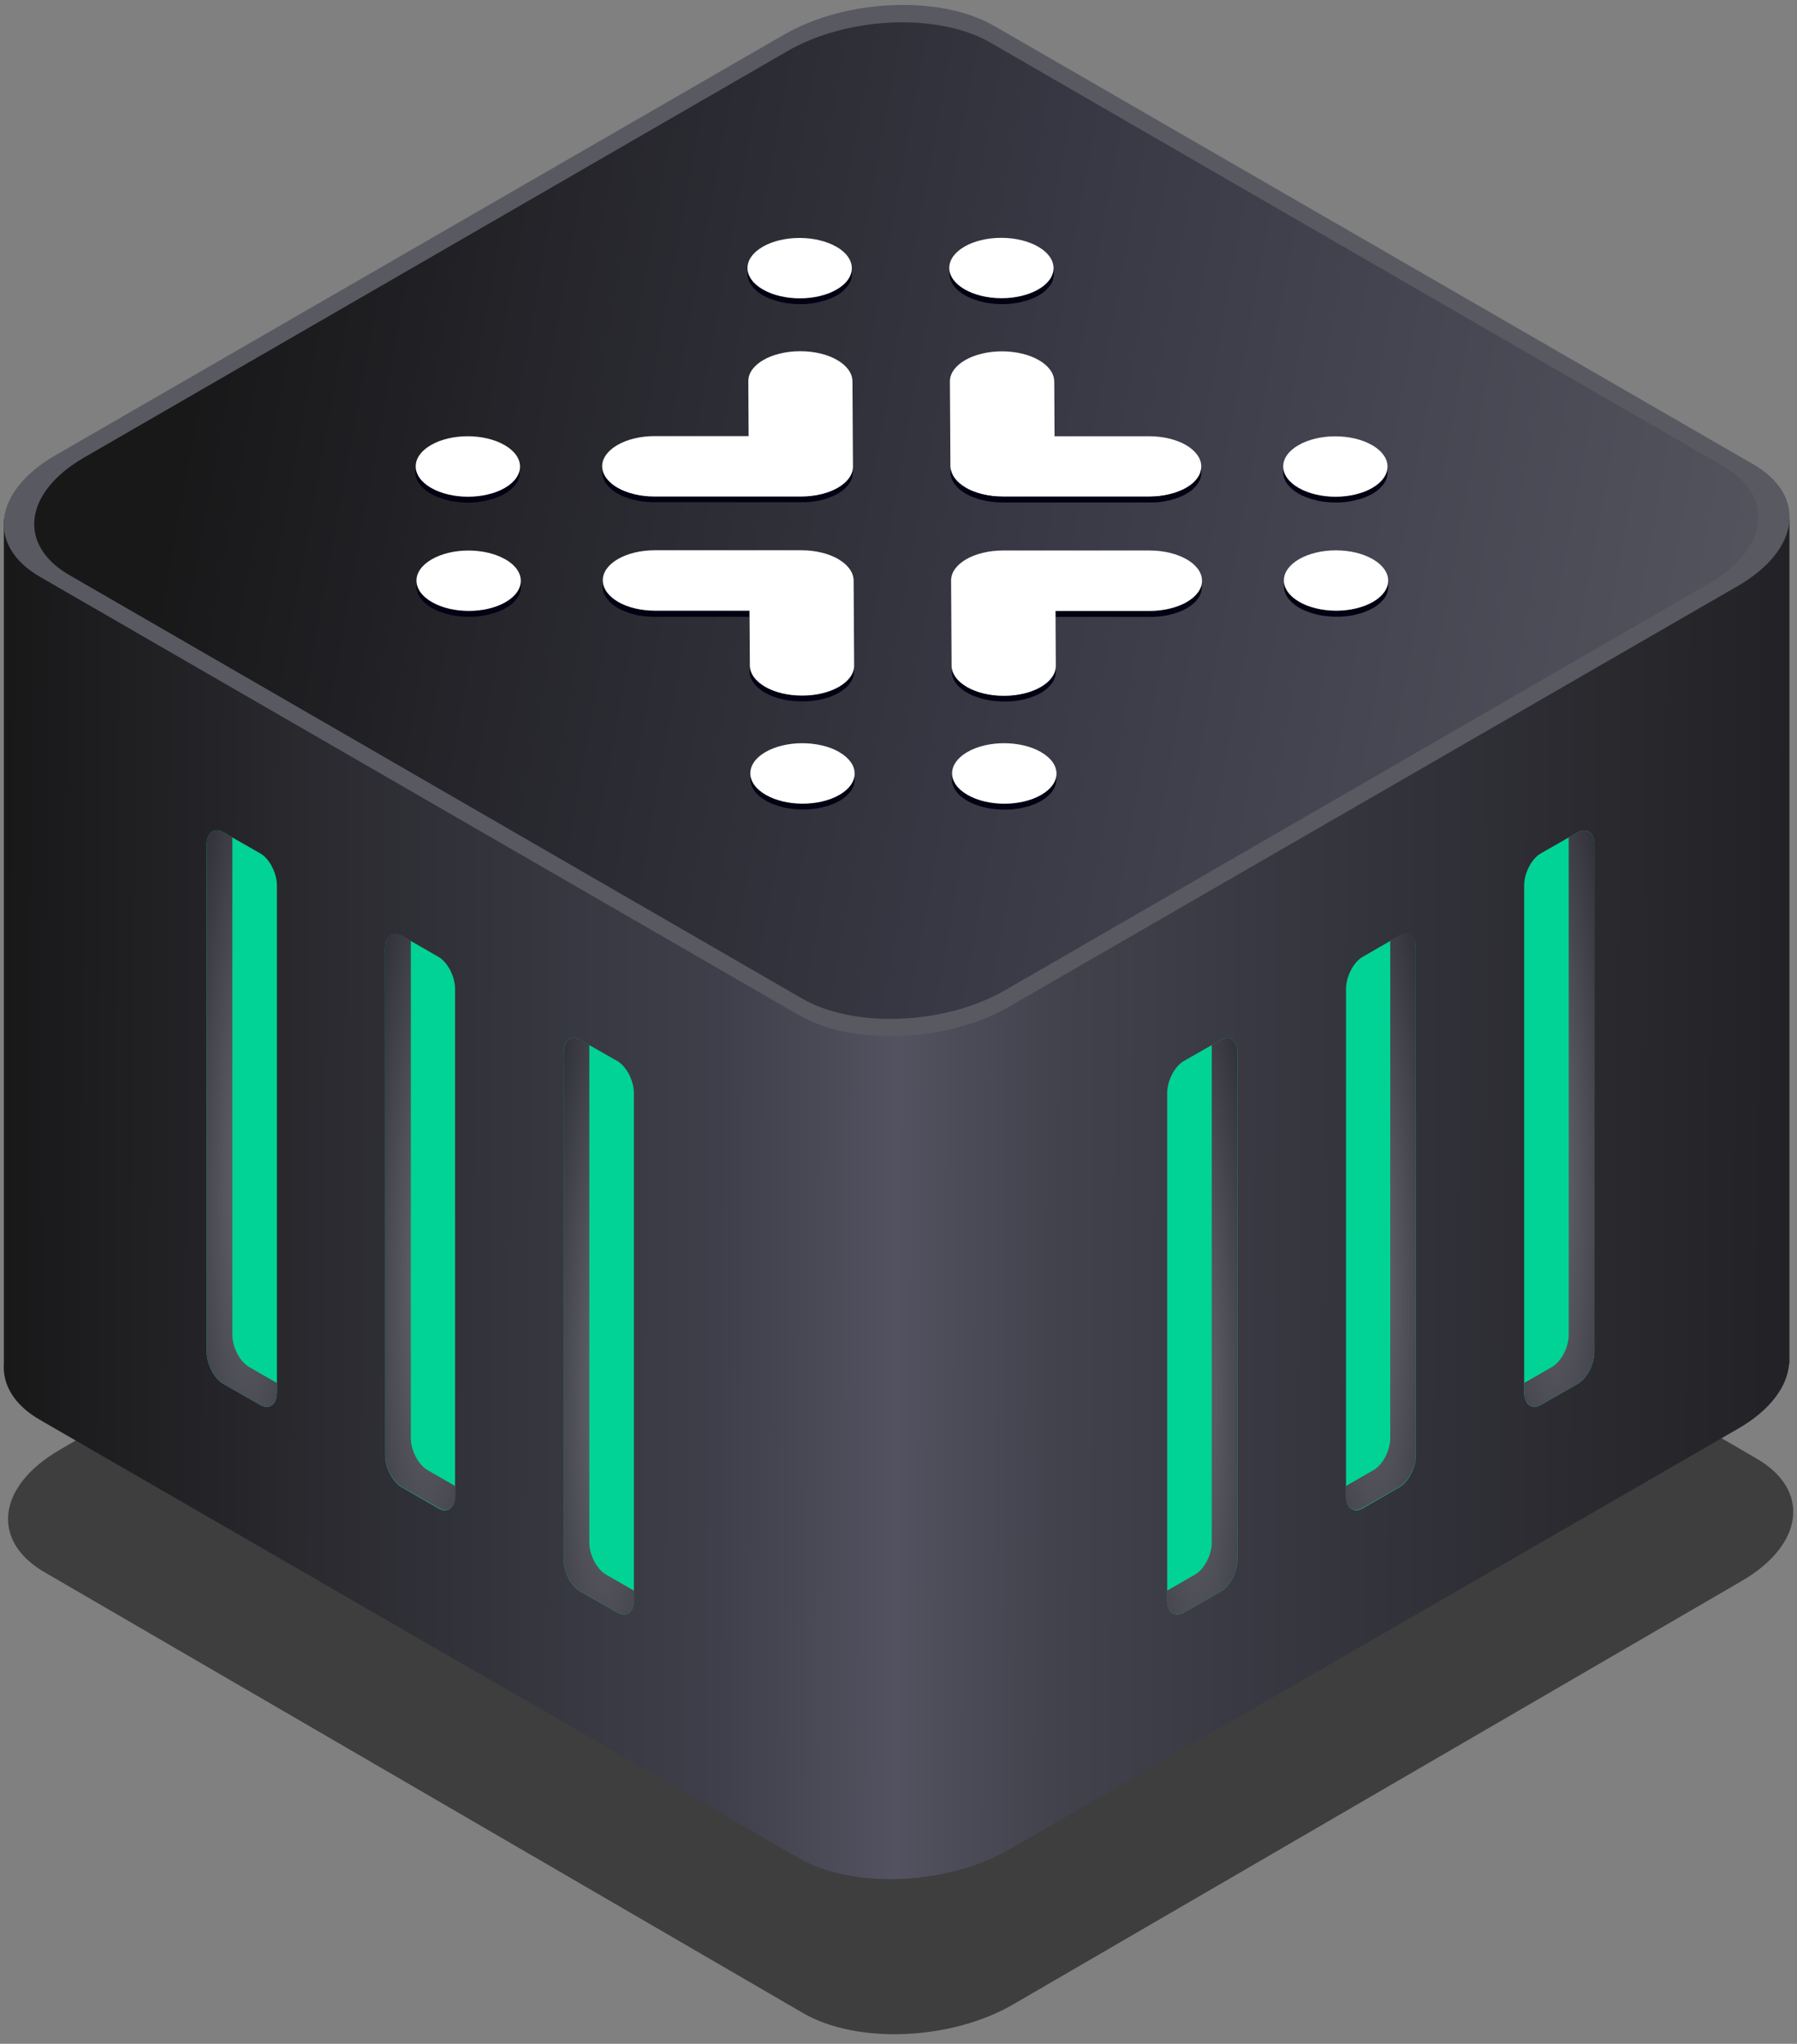
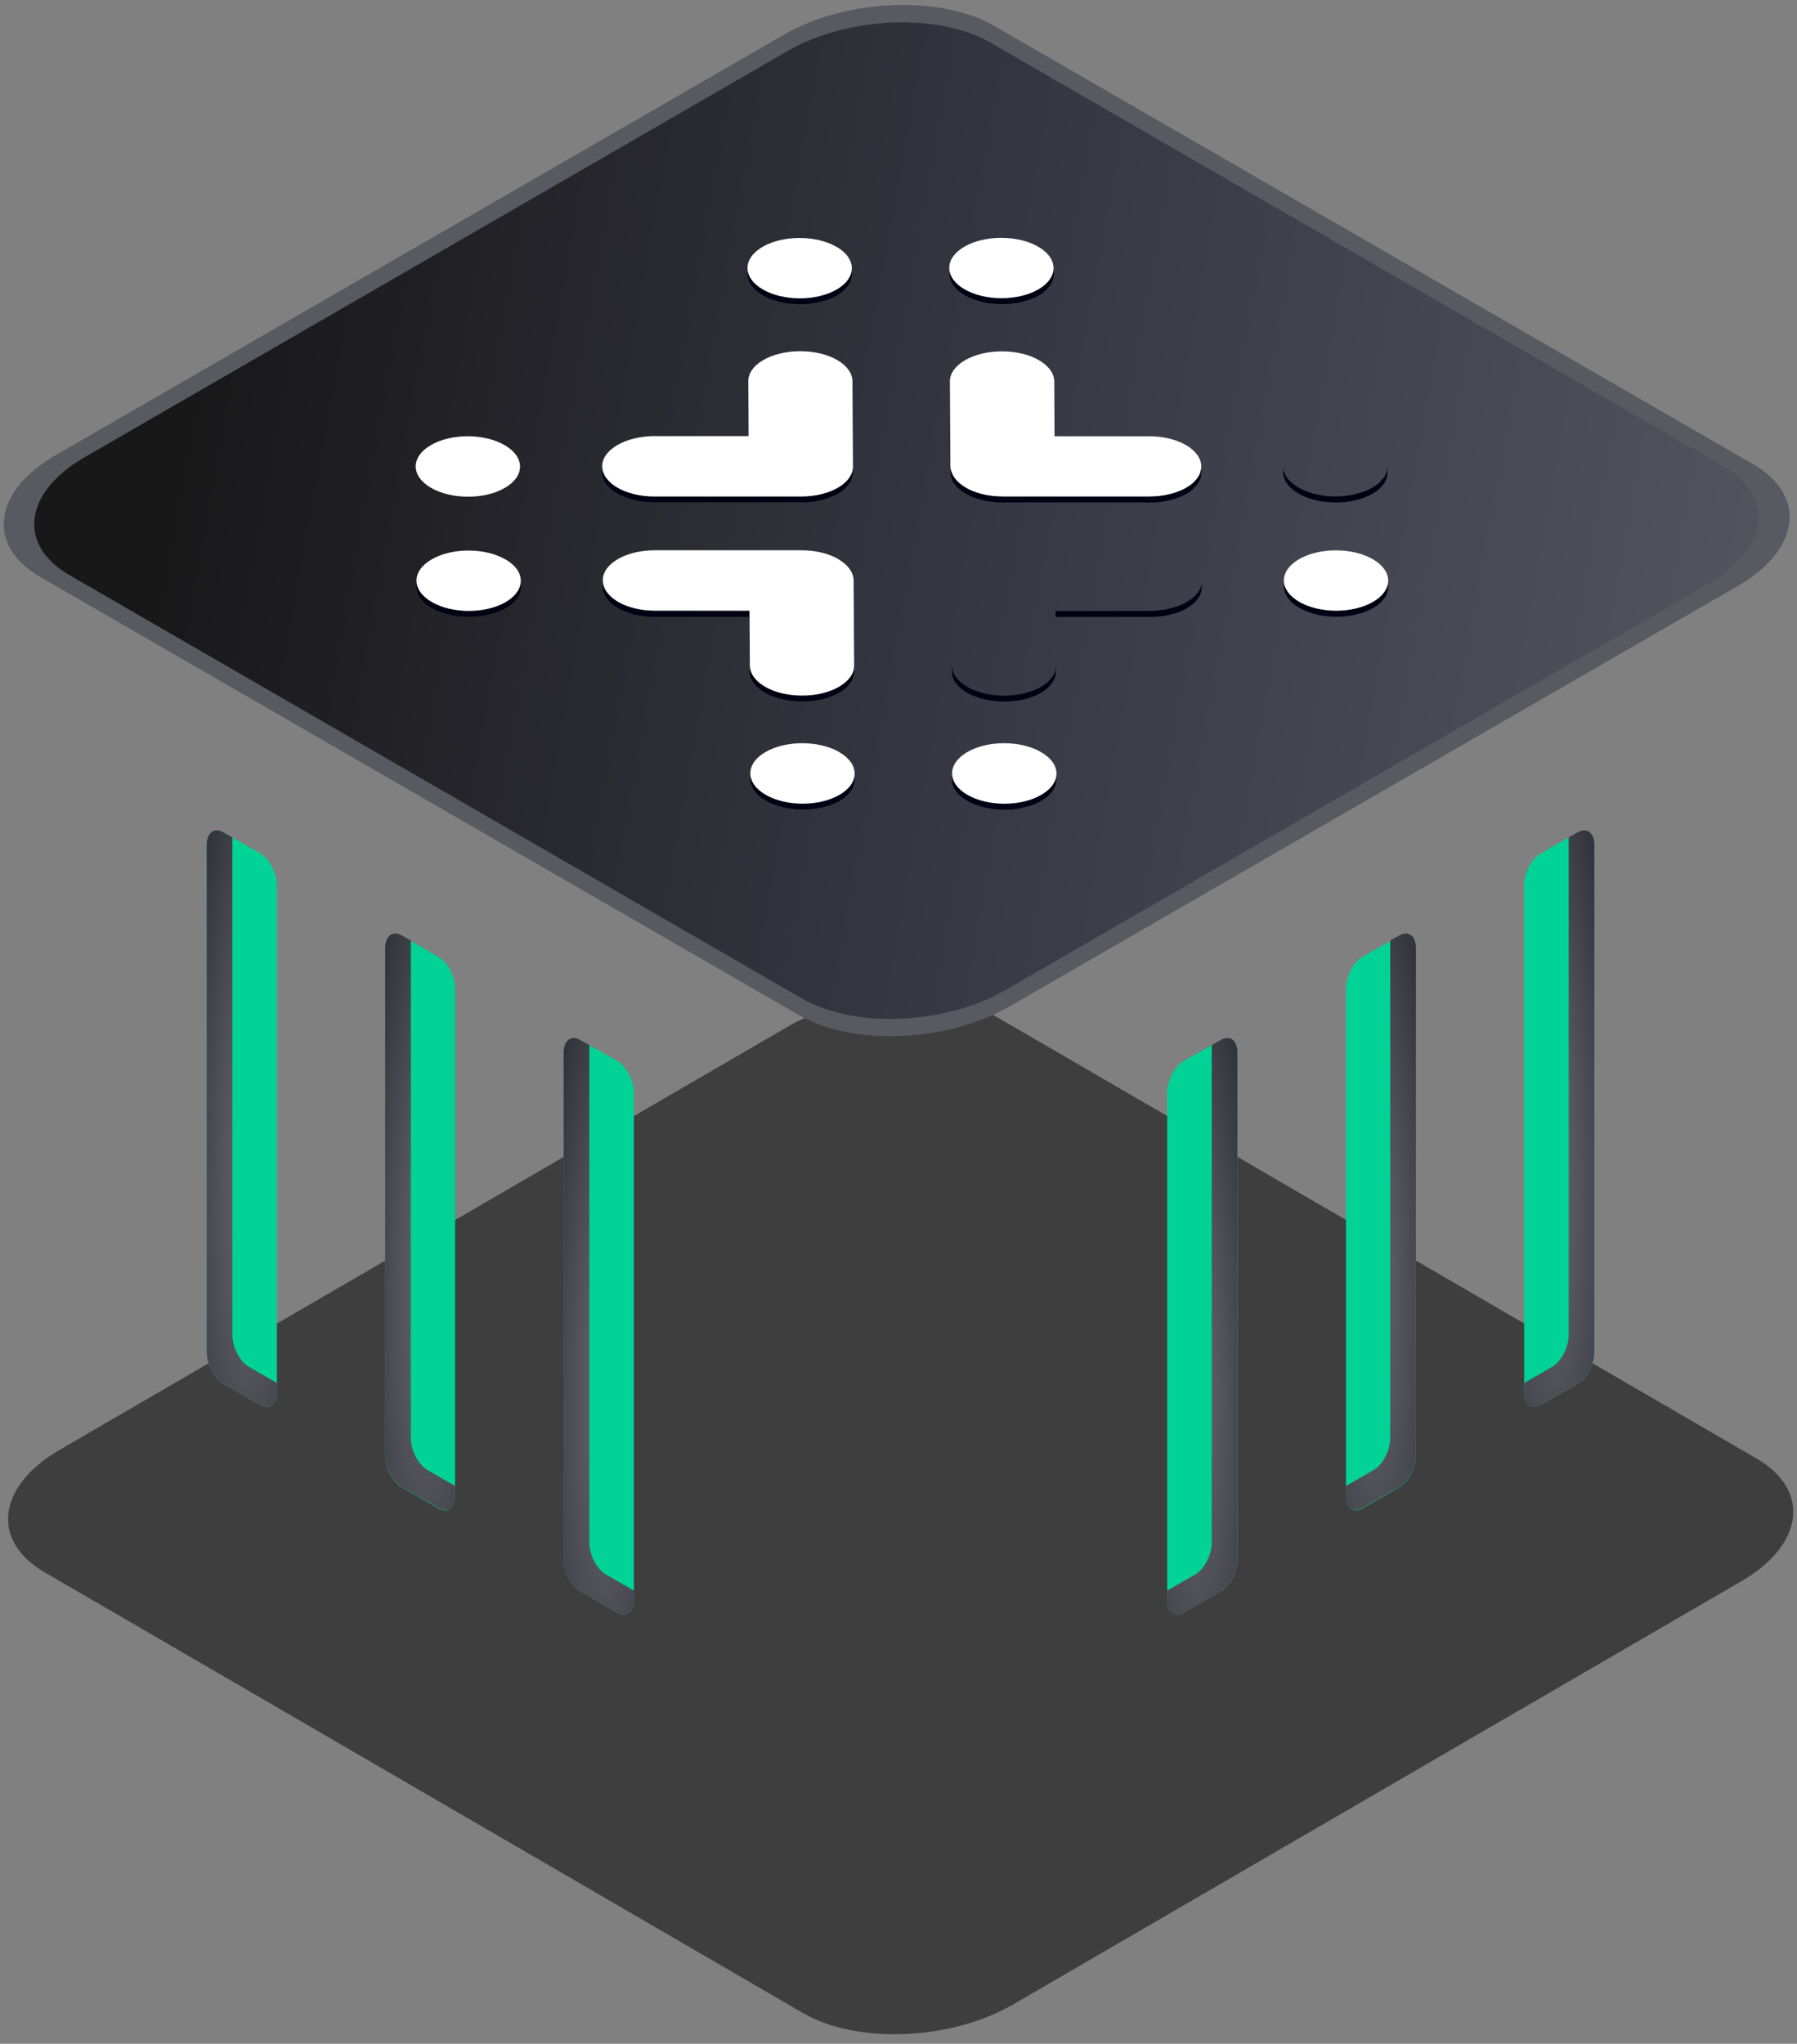
<svg xmlns="http://www.w3.org/2000/svg" width="124" height="141" viewBox="0 0 124 141" fill="none">
  <rect x="0" y="0" width="124" height="141" fill="#808080" stroke="none" />
  <path opacity="0.6" d="M55.411 138.877L3.068 108.462C-0.654 106.3 -0.189 102.522 4.112 100.026L54.367 70.823C58.662 68.328 65.163 68.053 68.885 70.22L121.228 100.635C124.95 102.797 124.484 106.575 120.184 109.071L69.929 138.273C65.634 140.769 59.133 141.044 55.411 138.877Z" fill="#131313" />
-   <path d="M123.479 35.829H97.513L68.612 19.147C64.889 17.003 58.386 17.262 54.086 19.748L26.222 35.829H0.267V94.071C0.161 95.52 0.974 96.934 2.765 97.959L55.122 128.189C58.845 130.333 65.349 130.074 69.649 127.588L119.921 98.571C122.16 97.287 123.338 95.65 123.456 94.083H123.479V35.841V35.829Z" fill="url(#paint0_linear_1205_18511)" />
  <path d="M55.127 70.032L2.77 39.801C-0.953 37.657 -0.482 33.899 3.818 31.413L54.09 2.396C58.391 -0.09 64.894 -0.361 68.617 1.795L120.974 32.026C124.697 34.17 124.226 37.928 119.937 40.414L69.665 69.431C65.365 71.917 58.862 72.188 55.139 70.032H55.127Z" fill="#595962" />
  <path d="M55.346 68.887L4.786 39.674C1.192 37.602 1.647 33.97 5.798 31.568L54.334 3.528C58.485 1.126 64.764 0.864 68.359 2.948L118.907 32.16C122.501 34.232 122.047 37.864 117.906 40.266L69.371 68.306C65.219 70.708 58.94 70.97 55.346 68.887Z" fill="url(#paint1_linear_1205_18511)" />
  <path d="M51.656 30.085V30.499L51.636 26.725V26.311L51.656 30.085Z" fill="#020113" />
  <path d="M65.584 32.183V32.592L65.553 26.731V26.321L65.584 32.183Z" fill="#020113" />
  <path d="M81.832 30.702C82.484 31.081 82.888 31.601 82.893 32.177C82.909 33.329 81.307 34.259 79.311 34.259H69.19C68.2 34.259 67.3 34.032 66.643 33.653C65.987 33.274 65.587 32.753 65.582 32.177L65.547 26.316C65.542 25.174 67.144 24.239 69.139 24.239C70.13 24.239 71.029 24.467 71.686 24.846C72.343 25.225 72.742 25.745 72.747 26.321L72.767 30.096H79.286C80.276 30.096 81.175 30.323 81.832 30.702Z" fill="white" />
  <path d="M82.895 32.182C82.895 32.227 82.89 32.273 82.885 32.318C82.885 32.349 82.88 32.384 82.875 32.414C82.87 32.45 82.859 32.485 82.849 32.525C82.839 32.556 82.834 32.586 82.824 32.621C82.814 32.657 82.799 32.687 82.784 32.717C82.768 32.753 82.753 32.788 82.738 32.819C82.723 32.844 82.708 32.869 82.688 32.894C82.662 32.94 82.632 32.98 82.602 33.021C82.587 33.046 82.566 33.066 82.546 33.086C82.501 33.142 82.45 33.192 82.4 33.248C82.379 33.268 82.354 33.293 82.334 33.314C82.299 33.349 82.258 33.379 82.218 33.41C82.187 33.435 82.157 33.46 82.127 33.48C82.081 33.511 82.036 33.541 81.99 33.571C81.96 33.592 81.93 33.612 81.894 33.632C81.788 33.698 81.672 33.753 81.551 33.809C81.52 33.824 81.495 33.834 81.465 33.844C81.354 33.89 81.237 33.935 81.121 33.976C81.101 33.981 81.086 33.991 81.066 33.996C80.853 34.062 80.636 34.117 80.399 34.163C80.399 34.163 80.399 34.163 80.394 34.163C80.257 34.188 80.121 34.203 79.979 34.223C79.929 34.228 79.878 34.233 79.828 34.238C79.752 34.243 79.676 34.248 79.6 34.254C79.504 34.254 79.413 34.264 79.317 34.264H69.196C68.964 34.264 68.737 34.248 68.514 34.223C68.489 34.223 68.459 34.218 68.433 34.213C68.231 34.188 68.039 34.152 67.847 34.107C67.812 34.097 67.777 34.092 67.741 34.082C67.559 34.036 67.377 33.981 67.216 33.915C67.206 33.915 67.191 33.91 67.18 33.905C66.993 33.829 66.811 33.748 66.655 33.652C66.003 33.273 65.599 32.753 65.594 32.177V32.591C65.594 33.172 66.003 33.693 66.655 34.066C66.817 34.157 66.988 34.243 67.175 34.314C67.175 34.314 67.18 34.314 67.185 34.314C67.195 34.314 67.211 34.324 67.221 34.324C67.347 34.37 67.473 34.415 67.61 34.456C67.655 34.471 67.706 34.476 67.751 34.491C67.787 34.501 67.822 34.511 67.857 34.516C67.898 34.526 67.938 34.536 67.984 34.547C68.1 34.572 68.216 34.592 68.332 34.607C68.368 34.607 68.403 34.617 68.439 34.617C68.464 34.617 68.494 34.622 68.519 34.627C68.57 34.633 68.62 34.643 68.676 34.643C68.792 34.653 68.908 34.658 69.025 34.663C69.08 34.663 69.141 34.663 69.201 34.663H79.322C79.393 34.663 79.464 34.663 79.535 34.663C79.56 34.663 79.58 34.663 79.605 34.663C79.681 34.663 79.757 34.653 79.833 34.648C79.868 34.648 79.903 34.648 79.939 34.643C79.954 34.643 79.969 34.643 79.984 34.638C80.126 34.622 80.267 34.602 80.399 34.577C80.631 34.536 80.853 34.481 81.066 34.41H81.076C81.091 34.41 81.101 34.4 81.116 34.395C81.237 34.355 81.354 34.309 81.465 34.264C81.495 34.254 81.52 34.238 81.551 34.228C81.672 34.173 81.788 34.112 81.894 34.051C81.899 34.051 81.904 34.046 81.909 34.041C81.935 34.026 81.96 34.006 81.985 33.991C82.031 33.96 82.076 33.93 82.122 33.9C82.152 33.874 82.182 33.849 82.213 33.829C82.253 33.799 82.293 33.768 82.329 33.733C82.339 33.723 82.349 33.718 82.359 33.708C82.374 33.698 82.384 33.682 82.394 33.667C82.45 33.617 82.496 33.561 82.541 33.506C82.551 33.49 82.566 33.48 82.576 33.465C82.582 33.455 82.587 33.445 82.597 33.435C82.627 33.395 82.657 33.349 82.683 33.309C82.693 33.288 82.708 33.268 82.723 33.253C82.723 33.248 82.728 33.238 82.733 33.233C82.753 33.197 82.763 33.167 82.784 33.132C82.794 33.106 82.809 33.081 82.819 33.056C82.819 33.051 82.819 33.041 82.824 33.036C82.834 33.005 82.844 32.975 82.849 32.94C82.859 32.909 82.87 32.884 82.875 32.854C82.875 32.844 82.875 32.839 82.875 32.829C82.88 32.798 82.885 32.763 82.885 32.733C82.885 32.702 82.895 32.677 82.895 32.647C82.895 32.632 82.895 32.611 82.895 32.596V32.182Z" fill="#020113" />
  <path d="M58.847 32.314C58.847 32.344 58.843 32.379 58.837 32.41C58.832 32.445 58.822 32.48 58.812 32.516C58.802 32.546 58.797 32.581 58.787 32.612C58.777 32.647 58.762 32.678 58.746 32.708C58.731 32.743 58.716 32.779 58.696 32.809C58.681 32.834 58.666 32.859 58.651 32.885C58.625 32.93 58.595 32.971 58.565 33.011C58.549 33.036 58.529 33.056 58.509 33.077C58.464 33.132 58.413 33.183 58.362 33.238C58.342 33.259 58.322 33.284 58.297 33.304C58.261 33.339 58.221 33.37 58.181 33.4C58.15 33.425 58.12 33.451 58.09 33.471C58.044 33.501 57.999 33.531 57.953 33.562C57.923 33.582 57.893 33.602 57.857 33.622C57.751 33.688 57.635 33.744 57.514 33.799C57.483 33.814 57.458 33.825 57.428 33.835C57.316 33.88 57.205 33.926 57.084 33.966C57.064 33.971 57.049 33.981 57.029 33.986C56.821 34.052 56.599 34.108 56.367 34.153C56.367 34.153 56.361 34.153 56.356 34.153C56.22 34.178 56.084 34.193 55.942 34.209C55.892 34.214 55.841 34.219 55.791 34.224C55.715 34.229 55.644 34.234 55.568 34.239C55.472 34.239 55.376 34.249 55.28 34.249H45.159C44.927 34.249 44.7 34.234 44.477 34.209C44.452 34.209 44.422 34.203 44.396 34.198C44.194 34.173 44.002 34.138 43.81 34.092C43.775 34.082 43.739 34.077 43.704 34.067C43.522 34.022 43.34 33.966 43.179 33.9C43.169 33.9 43.153 33.895 43.143 33.89C42.956 33.814 42.779 33.734 42.618 33.638C42.289 33.451 42.027 33.223 41.845 32.976C41.663 32.728 41.562 32.45 41.557 32.162V32.576C41.557 33.153 41.966 33.678 42.618 34.052C42.774 34.143 42.951 34.229 43.138 34.3C43.138 34.3 43.143 34.3 43.148 34.3C43.158 34.3 43.174 34.31 43.184 34.31C43.31 34.355 43.436 34.401 43.568 34.441C43.613 34.456 43.664 34.461 43.709 34.476C43.745 34.486 43.78 34.496 43.815 34.502C43.856 34.512 43.896 34.522 43.942 34.532C44.058 34.557 44.174 34.577 44.29 34.593C44.326 34.593 44.361 34.603 44.396 34.603C44.422 34.603 44.452 34.608 44.477 34.613C44.528 34.618 44.578 34.628 44.629 34.628C44.745 34.638 44.861 34.643 44.977 34.648C45.033 34.648 45.094 34.648 45.154 34.648H55.275C55.346 34.648 55.422 34.648 55.492 34.648C55.518 34.648 55.538 34.648 55.563 34.648C55.639 34.648 55.715 34.638 55.785 34.633C55.821 34.633 55.856 34.633 55.892 34.628C55.907 34.628 55.922 34.628 55.937 34.623C56.079 34.608 56.215 34.587 56.351 34.567C56.584 34.527 56.806 34.471 57.013 34.401H57.023C57.039 34.401 57.049 34.39 57.064 34.385C57.185 34.345 57.296 34.3 57.407 34.254C57.438 34.244 57.463 34.229 57.493 34.219C57.615 34.163 57.726 34.102 57.837 34.042C57.842 34.042 57.847 34.037 57.857 34.032C57.883 34.017 57.908 33.996 57.933 33.981C57.978 33.951 58.024 33.92 58.069 33.89C58.1 33.865 58.13 33.845 58.16 33.819C58.201 33.789 58.241 33.754 58.277 33.723C58.287 33.713 58.297 33.708 58.307 33.698C58.322 33.688 58.332 33.673 58.342 33.658C58.398 33.607 58.443 33.552 58.489 33.496C58.499 33.481 58.514 33.471 58.524 33.456C58.529 33.446 58.534 33.435 58.544 33.425C58.575 33.385 58.605 33.339 58.63 33.299C58.64 33.279 58.656 33.264 58.671 33.243C58.671 33.238 58.676 33.228 58.681 33.223C58.701 33.188 58.711 33.153 58.731 33.122C58.741 33.097 58.757 33.072 58.767 33.046C58.767 33.041 58.767 33.031 58.772 33.026C58.782 32.996 58.792 32.965 58.797 32.93C58.807 32.9 58.817 32.875 58.822 32.844C58.822 32.839 58.822 32.829 58.822 32.819C58.827 32.789 58.832 32.753 58.832 32.723C58.832 32.693 58.843 32.667 58.843 32.637C58.843 32.622 58.843 32.602 58.843 32.587V32.172C58.843 32.218 58.843 32.263 58.832 32.309L58.847 32.314Z" fill="#020113" />
  <path d="M57.766 24.836C58.418 25.215 58.822 25.735 58.822 26.311L58.858 32.173C58.873 33.325 57.271 34.254 55.275 34.254H45.154C44.164 34.254 43.265 34.022 42.613 33.648C41.961 33.269 41.557 32.749 41.552 32.173C41.547 31.031 43.148 30.096 45.144 30.086H51.657L51.637 26.311C51.617 25.159 53.219 24.23 55.22 24.23C56.215 24.23 57.115 24.457 57.766 24.836Z" fill="white" />
  <path d="M82.935 40.191C82.935 40.222 82.93 40.257 82.924 40.287C82.919 40.323 82.904 40.358 82.894 40.399C82.884 40.429 82.879 40.459 82.869 40.489C82.859 40.52 82.844 40.55 82.829 40.586C82.813 40.621 82.798 40.656 82.778 40.692C82.763 40.717 82.748 40.737 82.733 40.762C82.707 40.808 82.677 40.853 82.642 40.894C82.626 40.914 82.606 40.939 82.586 40.959C82.54 41.015 82.49 41.071 82.434 41.121C82.414 41.141 82.389 41.167 82.369 41.187C82.333 41.222 82.293 41.252 82.252 41.283C82.222 41.308 82.192 41.333 82.162 41.354C82.116 41.384 82.071 41.419 82.02 41.45C81.99 41.47 81.96 41.49 81.929 41.51C81.823 41.576 81.707 41.636 81.581 41.692C81.55 41.707 81.525 41.717 81.495 41.727C81.378 41.778 81.257 41.824 81.131 41.864C81.116 41.864 81.1 41.874 81.09 41.879C80.878 41.95 80.651 42.005 80.418 42.046C80.408 42.046 80.393 42.046 80.383 42.051C80.257 42.071 80.125 42.091 79.994 42.106C79.943 42.111 79.893 42.117 79.842 42.122C79.766 42.127 79.691 42.132 79.62 42.137C79.529 42.137 79.443 42.147 79.352 42.147H72.834V42.561H79.347C79.408 42.561 79.468 42.561 79.529 42.561C79.559 42.561 79.585 42.561 79.615 42.556C79.691 42.556 79.766 42.546 79.842 42.541C79.873 42.541 79.908 42.541 79.938 42.536C79.959 42.536 79.974 42.531 79.994 42.531C80.125 42.516 80.257 42.501 80.383 42.475C80.393 42.475 80.403 42.475 80.413 42.475C80.651 42.43 80.873 42.374 81.085 42.309C81.085 42.309 81.09 42.309 81.095 42.309C81.106 42.309 81.116 42.298 81.126 42.298C81.252 42.258 81.373 42.208 81.49 42.162C81.52 42.152 81.545 42.137 81.575 42.127C81.697 42.071 81.813 42.01 81.924 41.945C81.929 41.945 81.934 41.94 81.939 41.935C81.965 41.919 81.99 41.899 82.015 41.884C82.066 41.854 82.111 41.824 82.156 41.788C82.187 41.763 82.217 41.743 82.248 41.717C82.288 41.687 82.328 41.652 82.369 41.621C82.379 41.611 82.389 41.606 82.399 41.596C82.414 41.586 82.419 41.571 82.434 41.556C82.49 41.505 82.54 41.45 82.586 41.394C82.596 41.379 82.611 41.369 82.621 41.354C82.626 41.343 82.632 41.338 82.636 41.328C82.672 41.283 82.697 41.242 82.728 41.197C82.738 41.177 82.753 41.162 82.763 41.141C82.763 41.136 82.763 41.131 82.768 41.126C82.788 41.091 82.803 41.055 82.818 41.02C82.829 40.995 82.844 40.969 82.854 40.939C82.854 40.939 82.854 40.929 82.854 40.924C82.864 40.894 82.874 40.863 82.879 40.828C82.889 40.798 82.899 40.767 82.904 40.737C82.904 40.732 82.904 40.727 82.904 40.717C82.909 40.687 82.909 40.651 82.914 40.621C82.914 40.591 82.924 40.56 82.924 40.53C82.924 40.515 82.924 40.5 82.924 40.489V40.075C82.924 40.121 82.924 40.166 82.914 40.207L82.935 40.191Z" fill="#020113" />
  <path d="M45.2 42.132C44.967 42.132 44.74 42.117 44.518 42.097C44.487 42.097 44.462 42.092 44.432 42.087C44.23 42.062 44.038 42.026 43.846 41.986C43.81 41.976 43.775 41.971 43.739 41.961C43.557 41.915 43.381 41.859 43.214 41.799C43.204 41.799 43.189 41.789 43.173 41.784C42.987 41.708 42.81 41.627 42.648 41.531C42.486 41.435 42.335 41.334 42.208 41.223C41.951 41.001 41.759 40.748 41.663 40.475C41.637 40.409 41.622 40.339 41.607 40.268C41.597 40.197 41.587 40.126 41.587 40.056V40.47C41.587 41.046 41.991 41.572 42.643 41.95C42.8 42.041 42.976 42.127 43.163 42.198C43.163 42.198 43.169 42.198 43.173 42.198C43.184 42.198 43.199 42.208 43.214 42.213C43.335 42.259 43.462 42.304 43.598 42.345C43.643 42.36 43.694 42.37 43.739 42.38C43.775 42.39 43.81 42.4 43.846 42.405C43.886 42.415 43.926 42.425 43.967 42.436C44.083 42.461 44.199 42.481 44.316 42.496C44.351 42.501 44.391 42.506 44.427 42.506C44.452 42.506 44.482 42.511 44.508 42.516C44.558 42.522 44.608 42.526 44.659 42.532C44.775 42.542 44.892 42.547 45.008 42.552C45.068 42.552 45.129 42.552 45.19 42.552H51.703V42.142H45.19L45.2 42.132Z" fill="#020113" />
  <path d="M65.671 45.92V46.334L65.635 40.468V40.059L65.671 45.92Z" fill="#020113" />
  <path d="M51.737 45.906V46.321L51.711 42.546L51.717 42.137L51.737 45.906Z" fill="#020113" />
  <path d="M72.849 46.058C72.849 46.088 72.844 46.123 72.839 46.154C72.834 46.189 72.823 46.225 72.813 46.265C72.803 46.295 72.798 46.326 72.788 46.361C72.778 46.396 72.763 46.427 72.748 46.457C72.733 46.492 72.717 46.528 72.697 46.558C72.682 46.583 72.667 46.609 72.647 46.634C72.621 46.679 72.591 46.72 72.561 46.76C72.546 46.785 72.525 46.806 72.505 46.826C72.46 46.882 72.409 46.932 72.359 46.988C72.338 47.008 72.318 47.033 72.293 47.053C72.257 47.089 72.217 47.119 72.177 47.149C72.146 47.175 72.116 47.2 72.086 47.22C72.04 47.25 71.995 47.281 71.949 47.311C71.919 47.331 71.889 47.351 71.853 47.372C71.747 47.437 71.631 47.493 71.51 47.548C71.479 47.564 71.454 47.574 71.424 47.584C71.313 47.629 71.201 47.675 71.08 47.715C71.06 47.72 71.045 47.73 71.025 47.735C70.817 47.801 70.595 47.857 70.363 47.902C70.363 47.902 70.363 47.902 70.358 47.902C70.221 47.927 70.085 47.943 69.943 47.958C69.893 47.963 69.847 47.968 69.797 47.973C69.721 47.978 69.645 47.983 69.564 47.988C69.468 47.988 69.377 47.998 69.281 47.998C69.049 47.998 68.822 47.983 68.599 47.958C68.574 47.958 68.544 47.953 68.518 47.948C68.316 47.922 68.124 47.887 67.932 47.842C67.897 47.831 67.862 47.826 67.826 47.816C67.644 47.771 67.467 47.715 67.301 47.65C67.291 47.65 67.275 47.639 67.265 47.634C67.078 47.559 66.901 47.478 66.74 47.382C66.088 47.003 65.684 46.482 65.679 45.906V46.321C65.679 46.897 66.088 47.422 66.74 47.796C66.896 47.887 67.073 47.973 67.26 48.044C67.26 48.044 67.265 48.044 67.27 48.044C67.281 48.044 67.296 48.054 67.306 48.054C67.432 48.099 67.558 48.145 67.69 48.185C67.735 48.2 67.786 48.205 67.831 48.221C67.867 48.231 67.902 48.241 67.937 48.246C67.978 48.256 68.018 48.266 68.064 48.276C68.18 48.301 68.296 48.322 68.412 48.337C68.448 48.337 68.483 48.347 68.518 48.347C68.544 48.347 68.574 48.352 68.599 48.357C68.65 48.362 68.7 48.372 68.756 48.372C68.872 48.382 68.988 48.387 69.11 48.392C69.165 48.392 69.226 48.392 69.286 48.392C69.357 48.392 69.428 48.392 69.499 48.392C69.524 48.392 69.544 48.392 69.569 48.392C69.645 48.392 69.721 48.382 69.797 48.377C69.832 48.377 69.868 48.377 69.903 48.372C69.918 48.372 69.933 48.372 69.948 48.367C70.09 48.352 70.226 48.332 70.363 48.311C70.363 48.311 70.363 48.311 70.368 48.311C70.6 48.271 70.823 48.215 71.03 48.145H71.04C71.055 48.145 71.065 48.135 71.08 48.13C71.201 48.089 71.313 48.044 71.424 47.998C71.454 47.988 71.479 47.973 71.51 47.963C71.631 47.907 71.742 47.847 71.853 47.786C71.858 47.786 71.863 47.781 71.868 47.776C71.894 47.761 71.919 47.74 71.944 47.725C71.99 47.695 72.04 47.665 72.081 47.634C72.111 47.609 72.141 47.589 72.172 47.564C72.212 47.533 72.252 47.498 72.288 47.468C72.298 47.458 72.308 47.452 72.318 47.442C72.333 47.432 72.343 47.417 72.353 47.402C72.409 47.351 72.455 47.296 72.5 47.24C72.51 47.225 72.525 47.215 72.535 47.2C72.54 47.19 72.546 47.18 72.556 47.169C72.586 47.129 72.616 47.084 72.642 47.043C72.652 47.023 72.667 47.008 72.682 46.988C72.682 46.983 72.687 46.972 72.692 46.967C72.712 46.932 72.722 46.897 72.743 46.866C72.753 46.841 72.768 46.816 72.778 46.791C72.778 46.785 72.778 46.775 72.783 46.77C72.793 46.74 72.803 46.71 72.808 46.674C72.818 46.644 72.829 46.619 72.834 46.588C72.834 46.578 72.834 46.573 72.834 46.563C72.839 46.533 72.844 46.497 72.844 46.467C72.844 46.437 72.854 46.411 72.854 46.381C72.854 46.366 72.854 46.346 72.854 46.331V45.916C72.854 45.962 72.854 46.007 72.844 46.053L72.849 46.058Z" fill="#020113" />
-   <path d="M81.884 38.585C82.536 38.964 82.94 39.484 82.945 40.06C82.95 41.202 81.349 42.137 79.353 42.147H72.834L72.855 45.922C72.87 47.074 71.268 48.003 69.272 48.003C68.282 48.003 67.382 47.776 66.725 47.397C66.069 47.018 65.669 46.498 65.664 45.922L65.629 40.06C65.614 38.908 67.216 37.978 69.212 37.978H79.332C80.323 37.978 81.222 38.211 81.879 38.585H81.884Z" fill="white" />
  <path d="M58.924 46.048C58.924 46.078 58.919 46.114 58.914 46.144C58.909 46.179 58.894 46.22 58.883 46.255C58.873 46.286 58.868 46.316 58.858 46.346C58.848 46.377 58.828 46.412 58.818 46.442C58.803 46.478 58.787 46.513 58.767 46.548C58.752 46.574 58.737 46.599 58.722 46.619C58.691 46.664 58.666 46.71 58.631 46.75C58.616 46.771 58.595 46.796 58.575 46.816C58.53 46.872 58.479 46.927 58.424 46.978C58.403 46.998 58.378 47.023 58.353 47.044C58.318 47.079 58.277 47.109 58.237 47.139C58.206 47.165 58.176 47.19 58.146 47.21C58.1 47.24 58.055 47.271 58.009 47.301C57.979 47.321 57.949 47.342 57.913 47.362C57.807 47.428 57.691 47.483 57.57 47.539C57.544 47.549 57.514 47.564 57.484 47.574C57.373 47.62 57.261 47.665 57.14 47.705C57.12 47.711 57.1 47.721 57.08 47.726C56.872 47.791 56.655 47.847 56.428 47.887C56.423 47.887 56.418 47.887 56.407 47.887C56.276 47.913 56.14 47.928 55.998 47.943C55.948 47.948 55.902 47.953 55.852 47.953C55.776 47.958 55.695 47.963 55.619 47.968C55.523 47.968 55.427 47.978 55.331 47.973C55.099 47.973 54.871 47.958 54.649 47.938C54.624 47.938 54.593 47.933 54.568 47.928C54.366 47.903 54.169 47.867 53.982 47.827C53.947 47.817 53.911 47.812 53.876 47.801C53.694 47.756 53.517 47.7 53.35 47.64C53.335 47.64 53.325 47.63 53.31 47.625C53.123 47.549 52.946 47.468 52.785 47.372C52.133 46.993 51.728 46.472 51.728 45.897V46.311C51.728 46.887 52.133 47.412 52.785 47.786C52.941 47.877 53.118 47.963 53.3 48.034C53.3 48.034 53.305 48.034 53.31 48.034C53.32 48.034 53.335 48.044 53.35 48.049C53.472 48.094 53.598 48.14 53.73 48.175C53.775 48.191 53.825 48.201 53.871 48.211C53.906 48.221 53.942 48.231 53.977 48.236C54.017 48.246 54.058 48.256 54.098 48.266C54.215 48.291 54.331 48.312 54.447 48.327C54.482 48.332 54.523 48.337 54.558 48.337C54.583 48.337 54.614 48.342 54.639 48.347C54.69 48.352 54.74 48.357 54.791 48.362C54.907 48.372 55.023 48.377 55.144 48.383C55.205 48.383 55.266 48.383 55.326 48.383C55.402 48.383 55.478 48.383 55.553 48.383C55.574 48.383 55.594 48.383 55.619 48.383C55.7 48.383 55.776 48.372 55.857 48.367C55.892 48.367 55.927 48.367 55.963 48.362C55.978 48.362 55.988 48.362 56.003 48.357C56.145 48.342 56.281 48.322 56.413 48.302C56.413 48.302 56.413 48.302 56.418 48.302C56.418 48.302 56.423 48.302 56.428 48.302C56.655 48.261 56.872 48.206 57.08 48.14C57.08 48.14 57.09 48.14 57.095 48.14C57.11 48.14 57.125 48.13 57.14 48.125C57.261 48.084 57.373 48.039 57.484 47.993C57.514 47.983 57.539 47.968 57.565 47.958C57.686 47.903 57.802 47.842 57.908 47.781C57.913 47.781 57.923 47.776 57.928 47.771C57.954 47.756 57.979 47.736 58.004 47.721C58.05 47.69 58.1 47.66 58.141 47.63C58.171 47.604 58.201 47.584 58.232 47.559C58.272 47.529 58.312 47.493 58.348 47.463C58.358 47.453 58.373 47.443 58.383 47.438C58.398 47.428 58.403 47.412 58.419 47.397C58.474 47.347 58.525 47.291 58.57 47.236C58.58 47.22 58.595 47.21 58.605 47.195C58.611 47.185 58.616 47.18 58.621 47.17C58.651 47.129 58.681 47.084 58.712 47.038C58.722 47.018 58.737 47.003 58.752 46.983C58.752 46.978 58.752 46.973 58.762 46.968C58.782 46.932 58.792 46.897 58.813 46.867C58.823 46.841 58.838 46.811 58.853 46.786C58.853 46.781 58.853 46.776 58.853 46.771C58.863 46.74 58.873 46.71 58.878 46.68C58.888 46.649 58.898 46.619 58.904 46.589C58.904 46.584 58.904 46.574 58.904 46.569C58.909 46.538 58.914 46.508 58.914 46.472C58.914 46.442 58.924 46.412 58.924 46.382C58.924 46.366 58.924 46.351 58.924 46.336V45.922C58.924 45.967 58.924 46.013 58.914 46.058L58.924 46.048Z" fill="#020113" />
  <path d="M57.842 38.573C58.494 38.952 58.898 39.473 58.903 40.049L58.939 45.91C58.949 47.057 57.337 47.992 55.346 47.987C54.351 47.987 53.451 47.759 52.8 47.38C52.148 47.002 51.743 46.481 51.743 45.905L51.718 42.13H45.205C44.21 42.13 43.31 41.903 42.658 41.524C42.007 41.145 41.602 40.625 41.597 40.044C41.582 38.892 43.184 37.962 45.18 37.962H55.301C56.291 37.962 57.19 38.194 57.842 38.568V38.573Z" fill="white" />
  <path d="M72.701 18.611C72.701 18.647 72.696 18.687 72.686 18.722C72.68 18.753 72.67 18.783 72.66 18.813C72.65 18.849 72.64 18.884 72.63 18.919C72.62 18.95 72.605 18.98 72.595 19.005C72.579 19.041 72.564 19.081 72.544 19.116C72.529 19.142 72.514 19.167 72.499 19.197C72.473 19.238 72.443 19.283 72.413 19.324C72.392 19.349 72.372 19.374 72.357 19.394C72.312 19.45 72.261 19.506 72.206 19.556C72.185 19.576 72.165 19.596 72.145 19.617C72.109 19.647 72.069 19.677 72.034 19.708C72.003 19.733 71.968 19.758 71.933 19.788C71.892 19.819 71.847 19.849 71.801 19.874C71.756 19.905 71.715 19.935 71.665 19.96C71.508 20.051 71.336 20.127 71.165 20.198C71.119 20.218 71.074 20.233 71.023 20.248C70.912 20.289 70.801 20.319 70.685 20.349C70.568 20.385 70.447 20.415 70.326 20.44C70.184 20.471 70.038 20.496 69.891 20.516C69.856 20.516 69.82 20.526 69.785 20.531C69.583 20.552 69.381 20.562 69.179 20.567C69.148 20.567 69.113 20.567 69.083 20.567C68.881 20.567 68.684 20.557 68.487 20.531C68.456 20.531 68.426 20.526 68.396 20.521C68.199 20.496 68.007 20.466 67.82 20.42C67.784 20.41 67.749 20.405 67.719 20.395C67.547 20.354 67.38 20.299 67.218 20.243C67.188 20.233 67.158 20.223 67.132 20.213C66.94 20.137 66.753 20.051 66.582 19.955C65.874 19.546 65.516 19.01 65.521 18.47V18.884C65.521 19.42 65.874 19.96 66.582 20.37C66.743 20.466 66.92 20.547 67.102 20.617C67.112 20.617 67.122 20.622 67.132 20.627C67.163 20.637 67.193 20.648 67.218 20.658C67.324 20.698 67.43 20.733 67.537 20.764C67.597 20.779 67.658 20.794 67.719 20.809C67.754 20.819 67.784 20.824 67.82 20.834C67.85 20.84 67.88 20.85 67.911 20.86C68.027 20.885 68.148 20.905 68.269 20.92C68.31 20.925 68.355 20.93 68.396 20.936C68.426 20.936 68.456 20.941 68.487 20.946C68.532 20.946 68.573 20.956 68.618 20.961C68.734 20.971 68.855 20.976 68.972 20.981C69.007 20.981 69.047 20.981 69.083 20.981C69.113 20.981 69.148 20.981 69.179 20.981C69.234 20.981 69.285 20.981 69.341 20.981C69.472 20.981 69.608 20.966 69.74 20.956C69.755 20.956 69.77 20.956 69.785 20.951C69.82 20.951 69.856 20.941 69.891 20.936C69.992 20.92 70.098 20.91 70.2 20.895C70.245 20.885 70.285 20.87 70.331 20.865C70.452 20.84 70.573 20.809 70.69 20.774C70.75 20.759 70.821 20.749 70.882 20.728C70.932 20.713 70.978 20.693 71.028 20.673C71.074 20.658 71.119 20.637 71.17 20.622C71.347 20.552 71.513 20.476 71.67 20.385C71.685 20.375 71.7 20.37 71.715 20.36C71.751 20.339 71.776 20.319 71.806 20.299C71.852 20.268 71.897 20.243 71.938 20.213C71.973 20.188 72.003 20.157 72.039 20.132C72.074 20.102 72.115 20.072 72.15 20.041C72.155 20.036 72.165 20.031 72.17 20.021C72.185 20.006 72.195 19.996 72.206 19.98C72.261 19.925 72.312 19.874 72.357 19.819C72.367 19.809 72.382 19.794 72.392 19.784C72.403 19.773 72.408 19.758 72.418 19.748C72.448 19.708 72.478 19.667 72.504 19.622C72.514 19.602 72.529 19.586 72.539 19.571C72.544 19.561 72.549 19.551 72.554 19.546C72.574 19.511 72.59 19.47 72.605 19.435C72.615 19.415 72.625 19.389 72.635 19.369C72.635 19.364 72.635 19.354 72.64 19.349C72.655 19.314 72.66 19.278 72.67 19.243C72.675 19.218 72.686 19.192 72.691 19.172C72.691 19.167 72.691 19.157 72.691 19.152C72.696 19.116 72.701 19.076 72.706 19.041C72.706 19.015 72.716 18.99 72.716 18.965C72.716 18.955 72.716 18.945 72.716 18.935V18.52C72.716 18.556 72.716 18.591 72.706 18.626L72.701 18.611Z" fill="#020113" />
  <path d="M72.698 18.5C72.701 17.35 71.093 16.414 69.106 16.408C67.119 16.402 65.506 17.33 65.503 18.48C65.5 19.63 67.108 20.566 69.095 20.572C71.082 20.577 72.695 19.65 72.698 18.5Z" fill="white" />
  <path d="M95.734 32.296C95.734 32.331 95.729 32.372 95.719 32.407C95.713 32.437 95.703 32.468 95.693 32.498C95.683 32.533 95.673 32.569 95.663 32.604C95.653 32.634 95.638 32.665 95.628 32.69C95.612 32.725 95.597 32.766 95.577 32.801C95.562 32.826 95.547 32.857 95.527 32.882C95.501 32.922 95.471 32.968 95.441 33.008C95.421 33.033 95.4 33.059 95.38 33.079C95.335 33.135 95.284 33.19 95.228 33.241C95.208 33.261 95.188 33.281 95.168 33.301C95.132 33.332 95.097 33.362 95.057 33.392C95.021 33.417 94.991 33.448 94.956 33.473C94.915 33.503 94.87 33.529 94.824 33.559C94.779 33.589 94.738 33.62 94.688 33.645C94.531 33.736 94.359 33.812 94.188 33.882C94.142 33.903 94.097 33.918 94.046 33.933C93.935 33.973 93.824 34.004 93.707 34.034C93.591 34.069 93.47 34.1 93.349 34.125C93.207 34.155 93.061 34.181 92.914 34.201C92.879 34.201 92.844 34.211 92.808 34.216C92.606 34.236 92.404 34.246 92.202 34.251C92.171 34.251 92.136 34.251 92.106 34.251C91.904 34.251 91.707 34.241 91.51 34.216C91.479 34.216 91.449 34.211 91.419 34.206C91.222 34.181 91.029 34.15 90.843 34.105C90.807 34.095 90.772 34.09 90.742 34.079C90.57 34.039 90.403 33.983 90.241 33.928C90.211 33.918 90.181 33.908 90.155 33.898C89.963 33.822 89.776 33.736 89.605 33.64C88.897 33.231 88.538 32.695 88.543 32.154V32.569C88.543 33.104 88.897 33.645 89.605 34.054C89.766 34.15 89.943 34.231 90.125 34.302C90.135 34.302 90.145 34.307 90.155 34.312C90.186 34.322 90.216 34.332 90.246 34.342C90.352 34.383 90.454 34.418 90.565 34.448C90.625 34.464 90.686 34.479 90.747 34.494C90.782 34.504 90.817 34.509 90.848 34.519C90.878 34.524 90.908 34.534 90.939 34.544C91.055 34.57 91.176 34.59 91.297 34.605C91.338 34.61 91.383 34.615 91.424 34.62C91.454 34.62 91.484 34.625 91.515 34.63C91.56 34.63 91.6 34.64 91.646 34.645C91.762 34.656 91.883 34.66 92 34.666C92.035 34.666 92.076 34.666 92.111 34.666C92.141 34.666 92.177 34.666 92.207 34.666C92.262 34.666 92.313 34.666 92.368 34.666C92.5 34.666 92.636 34.65 92.768 34.64C92.783 34.64 92.798 34.64 92.813 34.635C92.849 34.635 92.884 34.625 92.919 34.62C93.02 34.605 93.126 34.595 93.228 34.58C93.273 34.57 93.313 34.554 93.359 34.549C93.48 34.524 93.601 34.494 93.718 34.458C93.778 34.443 93.849 34.433 93.91 34.413C93.96 34.398 94.006 34.378 94.056 34.357C94.102 34.342 94.152 34.322 94.198 34.307C94.374 34.236 94.541 34.16 94.698 34.069C94.713 34.059 94.728 34.054 94.743 34.044C94.774 34.024 94.804 34.004 94.834 33.983C94.88 33.953 94.925 33.928 94.966 33.898C95.001 33.872 95.031 33.847 95.067 33.817C95.107 33.786 95.142 33.756 95.178 33.726C95.183 33.721 95.193 33.716 95.198 33.706C95.213 33.69 95.223 33.68 95.234 33.665C95.289 33.609 95.34 33.559 95.385 33.503C95.395 33.493 95.41 33.478 95.421 33.468C95.431 33.458 95.436 33.443 95.446 33.433C95.476 33.392 95.506 33.352 95.532 33.306C95.542 33.286 95.557 33.271 95.567 33.251C95.567 33.241 95.577 33.231 95.582 33.225C95.602 33.19 95.618 33.15 95.633 33.114C95.643 33.094 95.653 33.069 95.663 33.049C95.663 33.044 95.663 33.033 95.668 33.028C95.678 32.993 95.688 32.958 95.698 32.922C95.703 32.897 95.713 32.872 95.719 32.846C95.719 32.842 95.719 32.831 95.719 32.826C95.724 32.791 95.729 32.751 95.734 32.715C95.734 32.69 95.744 32.665 95.744 32.639C95.744 32.629 95.744 32.619 95.744 32.609V32.195C95.744 32.23 95.744 32.266 95.734 32.301V32.296Z" fill="#020113" />
-   <path d="M94.682 30.709C96.092 31.522 96.097 32.846 94.697 33.659C93.297 34.473 91.019 34.473 89.609 33.659C88.199 32.846 88.189 31.527 89.594 30.714C90.993 29.9 93.277 29.895 94.687 30.714L94.682 30.709Z" fill="white" />
  <path d="M95.789 40.172C95.789 40.207 95.784 40.247 95.773 40.283C95.768 40.313 95.758 40.343 95.748 40.374C95.738 40.409 95.728 40.444 95.718 40.48C95.708 40.51 95.693 40.54 95.683 40.566C95.667 40.601 95.652 40.642 95.632 40.677C95.617 40.702 95.602 40.732 95.581 40.758C95.556 40.798 95.526 40.844 95.496 40.884C95.475 40.909 95.455 40.935 95.435 40.955C95.389 41.01 95.339 41.066 95.283 41.117C95.263 41.137 95.243 41.157 95.223 41.177C95.187 41.207 95.152 41.238 95.112 41.268C95.076 41.293 95.046 41.324 95.01 41.349C94.97 41.379 94.924 41.404 94.879 41.435C94.834 41.465 94.793 41.495 94.743 41.521C94.586 41.612 94.414 41.687 94.242 41.758C94.197 41.778 94.151 41.794 94.101 41.809C93.99 41.849 93.879 41.88 93.762 41.91C93.646 41.945 93.525 41.975 93.404 42.001C93.262 42.031 93.116 42.056 92.969 42.077C92.934 42.077 92.898 42.087 92.863 42.092C92.661 42.112 92.459 42.122 92.257 42.127C92.226 42.127 92.191 42.127 92.161 42.127C91.959 42.127 91.761 42.117 91.564 42.092C91.534 42.092 91.504 42.087 91.473 42.082C91.276 42.056 91.084 42.026 90.897 41.98C90.862 41.97 90.827 41.965 90.796 41.955C90.624 41.915 90.458 41.859 90.296 41.804C90.266 41.794 90.236 41.783 90.21 41.773C90.018 41.698 89.831 41.612 89.659 41.516C89.306 41.309 89.038 41.076 88.861 40.823C88.684 40.571 88.593 40.303 88.598 40.035V40.45C88.598 40.985 88.952 41.526 89.659 41.935C89.821 42.031 89.998 42.112 90.18 42.183C90.19 42.183 90.2 42.188 90.21 42.193C90.24 42.203 90.271 42.213 90.301 42.223C90.407 42.264 90.508 42.299 90.62 42.329C90.68 42.344 90.741 42.359 90.801 42.375C90.837 42.385 90.872 42.39 90.902 42.4C90.933 42.405 90.963 42.415 90.993 42.425C91.11 42.45 91.231 42.471 91.352 42.486C91.393 42.491 91.438 42.496 91.478 42.501C91.509 42.501 91.539 42.506 91.569 42.511C91.615 42.511 91.655 42.521 91.701 42.526C91.817 42.536 91.938 42.541 92.055 42.546C92.09 42.546 92.13 42.546 92.166 42.546C92.196 42.546 92.231 42.546 92.262 42.546C92.317 42.546 92.368 42.546 92.423 42.546C92.555 42.546 92.691 42.531 92.823 42.521C92.838 42.521 92.853 42.521 92.868 42.516C92.903 42.516 92.939 42.506 92.974 42.501C93.075 42.486 93.181 42.476 93.282 42.461C93.328 42.45 93.368 42.435 93.414 42.43C93.535 42.405 93.656 42.375 93.772 42.339C93.833 42.324 93.904 42.314 93.965 42.294C94.015 42.279 94.061 42.258 94.111 42.238C94.156 42.223 94.207 42.203 94.252 42.183C94.429 42.112 94.596 42.036 94.753 41.945C94.768 41.935 94.783 41.93 94.798 41.92C94.829 41.9 94.859 41.88 94.889 41.859C94.935 41.829 94.98 41.804 95.02 41.773C95.056 41.748 95.086 41.723 95.122 41.693C95.162 41.662 95.197 41.632 95.233 41.602C95.238 41.596 95.248 41.591 95.253 41.581C95.268 41.566 95.278 41.556 95.288 41.541C95.344 41.485 95.394 41.435 95.44 41.379C95.45 41.369 95.465 41.354 95.475 41.344C95.485 41.334 95.49 41.319 95.501 41.309C95.531 41.268 95.561 41.228 95.587 41.182C95.597 41.162 95.612 41.147 95.622 41.132C95.622 41.121 95.632 41.111 95.632 41.106C95.652 41.071 95.667 41.031 95.683 40.995C95.693 40.975 95.703 40.95 95.713 40.929C95.713 40.925 95.713 40.914 95.718 40.909C95.728 40.874 95.738 40.839 95.748 40.803C95.753 40.778 95.763 40.753 95.768 40.733C95.768 40.727 95.768 40.717 95.768 40.712C95.773 40.677 95.778 40.636 95.784 40.601C95.784 40.576 95.794 40.55 95.794 40.525C95.794 40.515 95.794 40.505 95.794 40.495V40.081C95.794 40.116 95.794 40.151 95.784 40.187L95.789 40.172Z" fill="#020113" />
  <path d="M95.789 40.059C95.792 38.91 94.184 37.973 92.197 37.968C90.21 37.962 88.597 38.89 88.594 40.039C88.591 41.189 90.199 42.126 92.186 42.131C94.172 42.137 95.786 41.209 95.789 40.059Z" fill="white" />
  <path d="M72.894 53.481C72.894 53.516 72.889 53.557 72.879 53.592C72.874 53.623 72.864 53.653 72.854 53.683C72.844 53.718 72.834 53.754 72.824 53.789C72.814 53.819 72.798 53.85 72.788 53.875C72.773 53.91 72.758 53.951 72.738 53.986C72.723 54.011 72.707 54.042 72.687 54.067C72.662 54.108 72.632 54.153 72.601 54.193C72.581 54.219 72.561 54.244 72.541 54.264C72.495 54.32 72.445 54.375 72.389 54.426C72.369 54.446 72.349 54.466 72.328 54.486C72.293 54.517 72.258 54.547 72.217 54.578C72.182 54.603 72.152 54.633 72.116 54.658C72.076 54.689 72.03 54.714 71.985 54.744C71.939 54.775 71.899 54.805 71.848 54.83C71.692 54.921 71.52 54.997 71.348 55.068C71.303 55.088 71.257 55.103 71.207 55.123C71.096 55.164 70.984 55.194 70.868 55.224C70.752 55.26 70.631 55.29 70.504 55.315C70.363 55.346 70.216 55.371 70.07 55.391C70.034 55.391 69.999 55.401 69.959 55.406C69.757 55.426 69.554 55.436 69.352 55.441C69.322 55.441 69.287 55.441 69.256 55.441C69.054 55.441 68.857 55.431 68.66 55.411C68.63 55.411 68.599 55.406 68.569 55.401C68.372 55.376 68.18 55.346 67.988 55.3C67.953 55.29 67.922 55.285 67.887 55.275C67.715 55.234 67.548 55.184 67.387 55.123C67.356 55.113 67.326 55.103 67.296 55.093C67.104 55.017 66.917 54.931 66.75 54.835C66.043 54.426 65.689 53.89 65.689 53.35V53.764C65.689 54.3 66.038 54.84 66.75 55.249C66.912 55.346 67.084 55.426 67.27 55.497C67.281 55.497 67.291 55.502 67.301 55.507C67.331 55.517 67.362 55.527 67.392 55.538C67.498 55.573 67.599 55.613 67.71 55.644C67.771 55.659 67.831 55.674 67.892 55.689C67.927 55.699 67.958 55.704 67.993 55.714C68.023 55.719 68.054 55.73 68.084 55.735C68.2 55.76 68.322 55.78 68.443 55.795C68.488 55.8 68.529 55.805 68.574 55.81C68.605 55.81 68.635 55.815 68.665 55.821C68.706 55.821 68.751 55.831 68.791 55.836C68.908 55.846 69.029 55.851 69.145 55.856C69.18 55.856 69.221 55.856 69.256 55.856C69.287 55.856 69.322 55.856 69.352 55.856C69.403 55.856 69.458 55.856 69.509 55.856C69.64 55.856 69.777 55.841 69.908 55.831C69.923 55.831 69.938 55.831 69.954 55.825C69.989 55.825 70.024 55.815 70.065 55.81C70.166 55.795 70.267 55.785 70.368 55.77C70.413 55.76 70.454 55.745 70.499 55.74C70.621 55.714 70.742 55.684 70.863 55.649C70.924 55.633 70.995 55.623 71.055 55.603C71.106 55.588 71.151 55.568 71.202 55.548C71.247 55.532 71.298 55.512 71.343 55.492C71.52 55.421 71.692 55.346 71.843 55.255C71.859 55.244 71.874 55.239 71.889 55.229C71.919 55.209 71.95 55.189 71.98 55.169C72.025 55.138 72.071 55.113 72.111 55.083C72.147 55.057 72.177 55.032 72.212 55.002C72.248 54.972 72.288 54.941 72.323 54.911C72.328 54.906 72.338 54.901 72.344 54.891C72.359 54.876 72.369 54.865 72.379 54.85C72.434 54.795 72.485 54.744 72.531 54.689C72.541 54.678 72.556 54.663 72.566 54.653C72.576 54.643 72.581 54.628 72.591 54.618C72.621 54.578 72.652 54.537 72.677 54.492C72.687 54.471 72.702 54.456 72.712 54.441C72.712 54.431 72.723 54.421 72.723 54.416C72.743 54.38 72.758 54.34 72.773 54.305C72.783 54.284 72.793 54.259 72.803 54.239C72.803 54.234 72.803 54.224 72.808 54.219C72.819 54.183 72.829 54.148 72.839 54.113C72.844 54.087 72.854 54.062 72.859 54.042C72.859 54.037 72.859 54.027 72.859 54.022C72.864 53.986 72.869 53.946 72.874 53.91C72.874 53.885 72.884 53.86 72.884 53.835C72.884 53.825 72.884 53.815 72.884 53.804V53.39C72.884 53.425 72.884 53.461 72.874 53.496L72.894 53.481Z" fill="#020113" />
-   <path d="M71.838 51.889C73.248 52.702 73.258 54.021 71.854 54.834C70.454 55.648 68.17 55.653 66.76 54.834C65.351 54.021 65.346 52.697 66.745 51.884C68.145 51.07 70.424 51.07 71.833 51.884L71.838 51.889Z" fill="white" />
+   <path d="M71.838 51.889C73.248 52.702 73.258 54.021 71.854 54.834C70.454 55.648 68.17 55.653 66.76 54.834C65.351 54.021 65.346 52.697 66.745 51.884C68.145 51.07 70.424 51.07 71.833 51.884L71.838 51.889" fill="white" />
  <path d="M58.967 53.476C58.967 53.512 58.962 53.552 58.952 53.588C58.947 53.618 58.937 53.648 58.927 53.679C58.917 53.714 58.907 53.749 58.897 53.785C58.887 53.815 58.871 53.845 58.861 53.871C58.846 53.906 58.831 53.946 58.811 53.982C58.796 54.007 58.78 54.037 58.765 54.063C58.74 54.103 58.71 54.148 58.679 54.189C58.659 54.214 58.639 54.239 58.624 54.26C58.578 54.315 58.528 54.371 58.472 54.421C58.452 54.441 58.432 54.462 58.412 54.482C58.376 54.512 58.336 54.543 58.3 54.573C58.265 54.598 58.235 54.629 58.199 54.654C58.159 54.684 58.114 54.709 58.068 54.74C58.023 54.77 57.982 54.8 57.932 54.826C57.775 54.916 57.603 54.992 57.431 55.063C57.386 55.083 57.34 55.098 57.29 55.114C57.179 55.154 57.068 55.184 56.951 55.215C56.835 55.25 56.714 55.28 56.593 55.306C56.451 55.336 56.304 55.361 56.153 55.381C56.118 55.381 56.082 55.392 56.047 55.397C55.845 55.417 55.643 55.427 55.441 55.432C55.41 55.432 55.375 55.432 55.344 55.432C55.142 55.432 54.945 55.422 54.748 55.397C54.718 55.397 54.688 55.392 54.662 55.386C54.465 55.361 54.273 55.331 54.081 55.285C54.046 55.275 54.016 55.27 53.98 55.26C53.808 55.22 53.642 55.164 53.48 55.108C53.45 55.098 53.419 55.088 53.394 55.078C53.202 55.002 53.015 54.916 52.843 54.821C52.222 54.462 51.873 54.002 51.797 53.537C51.787 53.471 51.782 53.401 51.782 53.335V53.749C51.782 54.285 52.136 54.826 52.843 55.235C53.005 55.331 53.182 55.412 53.364 55.482C53.374 55.482 53.384 55.487 53.394 55.492C53.424 55.503 53.455 55.513 53.48 55.523C53.586 55.563 53.692 55.599 53.798 55.629C53.859 55.644 53.92 55.659 53.98 55.674C54.016 55.684 54.046 55.69 54.081 55.7C54.112 55.705 54.142 55.715 54.172 55.725C54.288 55.75 54.41 55.77 54.531 55.786C54.571 55.791 54.617 55.796 54.657 55.801C54.688 55.801 54.718 55.806 54.748 55.811C54.794 55.811 54.834 55.821 54.88 55.826C54.996 55.836 55.117 55.841 55.233 55.846C55.269 55.846 55.309 55.846 55.344 55.846C55.375 55.846 55.41 55.846 55.441 55.846C55.496 55.846 55.547 55.846 55.602 55.846C55.734 55.846 55.87 55.831 56.001 55.821C56.017 55.821 56.032 55.821 56.047 55.816C56.082 55.816 56.118 55.806 56.153 55.801C56.254 55.786 56.36 55.776 56.461 55.76C56.507 55.75 56.547 55.735 56.593 55.73C56.714 55.705 56.835 55.674 56.951 55.639C57.012 55.624 57.083 55.614 57.143 55.594C57.194 55.578 57.239 55.558 57.29 55.538C57.335 55.523 57.386 55.503 57.431 55.487C57.608 55.417 57.775 55.341 57.932 55.25C57.947 55.24 57.962 55.235 57.977 55.225C58.012 55.205 58.038 55.184 58.068 55.164C58.114 55.134 58.159 55.108 58.199 55.078C58.235 55.053 58.265 55.028 58.3 54.997C58.336 54.967 58.376 54.937 58.412 54.906C58.417 54.901 58.427 54.896 58.432 54.886C58.447 54.871 58.457 54.861 58.467 54.846C58.523 54.79 58.573 54.74 58.619 54.684C58.629 54.674 58.644 54.659 58.654 54.649C58.664 54.639 58.669 54.623 58.679 54.613C58.71 54.573 58.74 54.527 58.765 54.487C58.775 54.472 58.791 54.452 58.801 54.437C58.801 54.426 58.811 54.416 58.811 54.411C58.831 54.376 58.846 54.335 58.861 54.3C58.871 54.28 58.882 54.255 58.892 54.234C58.892 54.229 58.892 54.219 58.897 54.214C58.912 54.179 58.917 54.143 58.927 54.108C58.932 54.083 58.942 54.057 58.947 54.037C58.947 54.032 58.947 54.022 58.947 54.017C58.952 53.982 58.957 53.941 58.962 53.906C58.962 53.881 58.972 53.855 58.972 53.83C58.972 53.82 58.972 53.81 58.972 53.8V53.386C58.972 53.421 58.972 53.456 58.962 53.492L58.967 53.476Z" fill="#020113" />
  <path d="M57.912 51.889C59.321 52.702 59.331 54.021 57.927 54.834C56.527 55.648 54.248 55.648 52.839 54.834C51.429 54.021 51.419 52.697 52.818 51.884C54.218 51.07 56.502 51.07 57.912 51.884V51.889Z" fill="white" />
  <path d="M35.928 40.176C35.928 40.217 35.923 40.252 35.913 40.293C35.907 40.323 35.897 40.353 35.887 40.384C35.877 40.419 35.867 40.454 35.857 40.49C35.847 40.52 35.832 40.55 35.822 40.576C35.806 40.611 35.791 40.651 35.771 40.687C35.756 40.712 35.741 40.742 35.721 40.768C35.695 40.808 35.665 40.854 35.635 40.894C35.614 40.919 35.594 40.944 35.574 40.965C35.529 41.02 35.478 41.076 35.422 41.126C35.402 41.147 35.382 41.167 35.362 41.187C35.327 41.217 35.291 41.248 35.251 41.278C35.215 41.303 35.185 41.334 35.15 41.359C35.109 41.389 35.064 41.414 35.018 41.445C34.973 41.475 34.932 41.505 34.882 41.531C34.725 41.622 34.553 41.697 34.382 41.768C34.336 41.788 34.291 41.803 34.24 41.819C34.129 41.859 34.018 41.889 33.902 41.92C33.785 41.955 33.664 41.985 33.543 42.011C33.396 42.041 33.25 42.066 33.103 42.087C33.068 42.087 33.032 42.097 32.997 42.102C32.795 42.122 32.593 42.132 32.391 42.137C32.36 42.137 32.325 42.137 32.295 42.137C32.093 42.137 31.896 42.122 31.698 42.102C31.668 42.102 31.638 42.097 31.608 42.092C31.41 42.066 31.218 42.036 31.032 41.99C30.996 41.98 30.961 41.975 30.93 41.965C30.759 41.925 30.592 41.869 30.43 41.814C30.4 41.803 30.37 41.793 30.344 41.783C30.152 41.708 29.965 41.622 29.794 41.526C29.086 41.116 28.727 40.581 28.733 40.04V40.454C28.733 40.99 29.086 41.531 29.794 41.94C29.955 42.036 30.132 42.117 30.314 42.188C30.324 42.188 30.334 42.193 30.344 42.198C30.375 42.208 30.405 42.218 30.435 42.228C30.541 42.268 30.648 42.304 30.754 42.334C30.814 42.349 30.875 42.364 30.93 42.38C30.966 42.39 31.001 42.395 31.037 42.405C31.067 42.41 31.097 42.42 31.133 42.43C31.249 42.455 31.37 42.475 31.491 42.491C31.532 42.496 31.577 42.501 31.618 42.506C31.648 42.506 31.678 42.511 31.709 42.516C31.754 42.516 31.8 42.526 31.845 42.531C31.961 42.541 32.083 42.546 32.199 42.551C32.234 42.551 32.27 42.551 32.31 42.551C32.34 42.551 32.376 42.551 32.406 42.551C32.462 42.551 32.517 42.551 32.573 42.551C32.704 42.551 32.84 42.536 32.972 42.526C32.987 42.526 33.002 42.526 33.012 42.521C33.048 42.521 33.083 42.511 33.118 42.506C33.224 42.491 33.325 42.481 33.432 42.46C33.477 42.45 33.517 42.435 33.563 42.43C33.684 42.405 33.806 42.374 33.922 42.339C33.987 42.319 34.053 42.309 34.114 42.294C34.164 42.279 34.21 42.258 34.26 42.238C34.306 42.223 34.351 42.203 34.402 42.188C34.579 42.117 34.745 42.041 34.902 41.95C34.917 41.94 34.932 41.935 34.947 41.925C34.983 41.905 35.008 41.884 35.044 41.864C35.089 41.834 35.129 41.809 35.17 41.778C35.205 41.753 35.241 41.723 35.271 41.697C35.306 41.667 35.347 41.637 35.382 41.606C35.387 41.601 35.397 41.596 35.402 41.586C35.417 41.571 35.428 41.561 35.438 41.546C35.493 41.49 35.544 41.44 35.589 41.384C35.599 41.374 35.614 41.359 35.625 41.349C35.635 41.339 35.64 41.324 35.65 41.313C35.68 41.273 35.711 41.233 35.736 41.187C35.746 41.172 35.761 41.152 35.771 41.136C35.776 41.126 35.781 41.116 35.786 41.111C35.806 41.076 35.822 41.035 35.837 41C35.847 40.98 35.857 40.955 35.867 40.934C35.867 40.929 35.867 40.919 35.872 40.914C35.882 40.879 35.892 40.843 35.903 40.808C35.907 40.783 35.918 40.758 35.923 40.737C35.923 40.732 35.923 40.722 35.923 40.717C35.928 40.682 35.933 40.641 35.938 40.601C35.938 40.576 35.948 40.55 35.948 40.525C35.948 40.515 35.948 40.505 35.948 40.495V40.081C35.948 40.116 35.948 40.151 35.938 40.187L35.928 40.176Z" fill="#020113" />
  <path d="M34.874 38.586C36.284 39.399 36.294 40.723 34.894 41.536C33.495 42.35 31.211 42.35 29.801 41.536C28.391 40.723 28.381 39.404 29.786 38.591C31.185 37.777 33.464 37.777 34.874 38.591V38.586Z" fill="white" />
-   <path d="M35.87 32.3C35.87 32.341 35.865 32.376 35.855 32.417C35.85 32.447 35.84 32.477 35.83 32.508C35.819 32.543 35.809 32.578 35.799 32.614C35.789 32.644 35.774 32.674 35.764 32.7C35.749 32.735 35.733 32.776 35.713 32.811C35.698 32.836 35.683 32.866 35.663 32.892C35.638 32.932 35.607 32.978 35.577 33.018C35.557 33.043 35.536 33.069 35.516 33.089C35.471 33.144 35.42 33.2 35.365 33.255C35.344 33.276 35.329 33.296 35.304 33.311C35.269 33.341 35.233 33.372 35.193 33.402C35.157 33.427 35.127 33.458 35.092 33.483C35.051 33.513 35.006 33.538 34.96 33.569C34.915 33.599 34.874 33.629 34.824 33.655C34.667 33.746 34.496 33.821 34.324 33.892C34.278 33.912 34.233 33.928 34.182 33.943C34.071 33.983 33.96 34.013 33.844 34.044C33.727 34.079 33.606 34.109 33.485 34.135C33.339 34.165 33.197 34.19 33.045 34.211C33.01 34.211 32.975 34.221 32.939 34.226C32.737 34.246 32.535 34.256 32.333 34.261C32.303 34.261 32.267 34.261 32.237 34.261C32.035 34.261 31.838 34.251 31.641 34.226C31.61 34.226 31.58 34.221 31.55 34.215C31.353 34.19 31.161 34.16 30.969 34.114C30.933 34.104 30.898 34.099 30.868 34.089C30.696 34.049 30.529 33.998 30.367 33.938C30.337 33.928 30.307 33.917 30.276 33.907C30.084 33.831 29.898 33.746 29.726 33.65C29.018 33.24 28.665 32.705 28.665 32.164V32.578C28.665 33.114 29.013 33.655 29.726 34.064C29.887 34.16 30.059 34.241 30.246 34.312C30.256 34.312 30.266 34.317 30.276 34.322C30.307 34.332 30.337 34.342 30.367 34.352C30.474 34.392 30.575 34.428 30.686 34.458C30.746 34.473 30.807 34.488 30.868 34.504C30.903 34.514 30.933 34.519 30.969 34.529C30.999 34.534 31.029 34.544 31.06 34.549C31.176 34.574 31.297 34.594 31.418 34.61C31.459 34.615 31.504 34.62 31.55 34.625C31.58 34.625 31.61 34.63 31.641 34.635C31.686 34.635 31.727 34.645 31.772 34.65C31.888 34.66 32.01 34.665 32.126 34.67C32.161 34.67 32.202 34.67 32.237 34.67C32.267 34.67 32.303 34.67 32.333 34.67C32.389 34.67 32.439 34.67 32.495 34.67C32.631 34.67 32.762 34.655 32.894 34.645C32.909 34.645 32.924 34.645 32.939 34.64C32.975 34.64 33.01 34.63 33.045 34.625C33.146 34.61 33.253 34.599 33.354 34.579C33.399 34.569 33.44 34.554 33.485 34.549C33.606 34.524 33.727 34.493 33.844 34.458C33.909 34.438 33.975 34.428 34.036 34.413C34.086 34.397 34.132 34.377 34.182 34.357C34.228 34.342 34.273 34.322 34.319 34.306C34.496 34.236 34.667 34.16 34.819 34.069C34.834 34.059 34.849 34.054 34.864 34.044C34.9 34.023 34.925 34.003 34.96 33.983C35.001 33.953 35.046 33.928 35.087 33.897C35.122 33.872 35.152 33.842 35.188 33.816C35.223 33.786 35.264 33.756 35.299 33.725C35.304 33.72 35.314 33.715 35.319 33.705C35.334 33.69 35.344 33.68 35.355 33.665C35.41 33.609 35.461 33.559 35.506 33.503C35.516 33.493 35.531 33.478 35.541 33.468C35.552 33.458 35.557 33.442 35.567 33.432C35.597 33.392 35.627 33.352 35.653 33.306C35.663 33.286 35.678 33.271 35.688 33.255C35.693 33.245 35.698 33.235 35.703 33.225C35.723 33.19 35.739 33.149 35.754 33.114C35.764 33.094 35.774 33.069 35.784 33.048C35.784 33.043 35.784 33.033 35.789 33.023C35.804 32.988 35.809 32.952 35.819 32.917C35.825 32.892 35.835 32.871 35.84 32.846C35.84 32.841 35.84 32.831 35.84 32.826C35.845 32.791 35.85 32.75 35.855 32.71C35.855 32.684 35.865 32.659 35.865 32.634C35.865 32.624 35.865 32.614 35.865 32.604V32.189C35.865 32.225 35.865 32.26 35.855 32.295L35.87 32.3Z" fill="#020113" />
  <path d="M34.82 30.707C36.23 31.52 36.24 32.844 34.84 33.658C33.44 34.471 31.156 34.471 29.747 33.658C28.337 32.844 28.332 31.52 29.732 30.707C31.131 29.893 33.41 29.893 34.82 30.707Z" fill="white" />
  <path d="M58.772 18.613C58.772 18.654 58.767 18.689 58.757 18.729C58.752 18.76 58.742 18.79 58.732 18.82C58.722 18.856 58.712 18.891 58.702 18.926C58.691 18.957 58.676 18.987 58.666 19.012C58.651 19.048 58.636 19.088 58.616 19.123C58.6 19.149 58.585 19.179 58.565 19.204C58.54 19.245 58.51 19.29 58.479 19.331C58.459 19.356 58.439 19.381 58.424 19.401C58.378 19.457 58.328 19.513 58.272 19.563C58.252 19.583 58.237 19.604 58.211 19.619C58.176 19.649 58.136 19.679 58.1 19.71C58.07 19.735 58.035 19.765 57.999 19.791C57.959 19.821 57.913 19.846 57.868 19.876C57.822 19.907 57.782 19.937 57.731 19.962C57.575 20.053 57.403 20.129 57.231 20.2C57.186 20.22 57.14 20.235 57.09 20.25C56.978 20.291 56.867 20.321 56.751 20.351C56.635 20.387 56.514 20.417 56.392 20.442C56.246 20.473 56.099 20.498 55.953 20.518C55.917 20.518 55.882 20.528 55.852 20.533C55.65 20.553 55.447 20.564 55.245 20.569C55.215 20.569 55.18 20.569 55.149 20.569C54.947 20.569 54.75 20.553 54.553 20.533C54.523 20.533 54.492 20.528 54.462 20.523C54.265 20.498 54.073 20.468 53.881 20.422C53.846 20.412 53.81 20.407 53.78 20.397C53.608 20.356 53.441 20.301 53.28 20.245C53.249 20.235 53.219 20.225 53.194 20.215C53.002 20.139 52.815 20.053 52.643 19.957C51.936 19.548 51.577 19.012 51.582 18.472V18.886C51.582 19.422 51.936 19.962 52.643 20.372C52.805 20.468 52.982 20.548 53.164 20.619C53.174 20.619 53.184 20.624 53.194 20.629C53.224 20.639 53.255 20.649 53.285 20.66C53.391 20.7 53.497 20.735 53.603 20.766C53.664 20.781 53.724 20.796 53.78 20.811C53.815 20.821 53.851 20.826 53.881 20.836C53.911 20.841 53.942 20.852 53.977 20.862C54.093 20.887 54.215 20.907 54.336 20.922C54.376 20.927 54.422 20.932 54.462 20.938C54.492 20.938 54.523 20.942 54.553 20.948C54.599 20.948 54.644 20.958 54.69 20.963C54.806 20.973 54.927 20.978 55.043 20.983C55.079 20.983 55.114 20.983 55.154 20.983C55.185 20.983 55.22 20.983 55.251 20.983C55.306 20.983 55.362 20.983 55.417 20.983C55.549 20.983 55.685 20.968 55.816 20.958C55.831 20.958 55.847 20.958 55.857 20.953C55.892 20.953 55.928 20.942 55.963 20.938C56.069 20.922 56.17 20.912 56.276 20.892C56.322 20.882 56.362 20.867 56.403 20.862C56.524 20.836 56.645 20.806 56.761 20.771C56.822 20.756 56.893 20.74 56.953 20.725C57.004 20.71 57.049 20.69 57.1 20.67C57.145 20.654 57.196 20.634 57.241 20.619C57.418 20.548 57.585 20.473 57.742 20.382C57.757 20.372 57.772 20.366 57.787 20.356C57.822 20.336 57.848 20.316 57.878 20.296C57.923 20.265 57.964 20.24 58.004 20.21C58.04 20.185 58.07 20.159 58.105 20.129C58.141 20.099 58.181 20.068 58.217 20.038C58.222 20.033 58.232 20.028 58.237 20.018C58.252 20.003 58.262 19.993 58.272 19.977C58.328 19.922 58.378 19.871 58.424 19.816C58.434 19.806 58.449 19.791 58.459 19.78C58.469 19.77 58.474 19.755 58.484 19.745C58.515 19.705 58.545 19.664 58.57 19.619C58.58 19.599 58.596 19.583 58.606 19.568C58.611 19.558 58.616 19.548 58.621 19.543C58.641 19.508 58.656 19.467 58.671 19.432C58.681 19.412 58.691 19.386 58.702 19.366C58.702 19.361 58.702 19.351 58.707 19.346C58.717 19.311 58.727 19.275 58.737 19.24C58.742 19.214 58.752 19.194 58.757 19.169C58.757 19.164 58.757 19.154 58.757 19.149C58.762 19.113 58.767 19.073 58.772 19.032C58.772 19.007 58.782 18.982 58.782 18.957C58.782 18.947 58.782 18.936 58.782 18.926V18.512C58.782 18.547 58.782 18.583 58.772 18.618V18.613Z" fill="#020113" />
  <path d="M57.716 17.021C59.126 17.835 59.136 19.159 57.736 19.972C56.337 20.785 54.053 20.785 52.643 19.972C51.233 19.159 51.223 17.84 52.628 17.026C54.028 16.213 56.306 16.213 57.716 17.026V17.021Z" fill="white" />
  <path d="M40.06 109.803L42.574 111.239C43.224 111.62 43.741 111.216 43.741 110.364V75.409C43.741 74.557 43.224 73.547 42.574 73.188L40.06 71.753C39.409 71.371 38.893 71.775 38.893 72.628V107.582C38.893 108.434 39.409 109.444 40.06 109.803Z" fill="#00D395" />
  <path d="M40.06 71.753L40.666 72.089V106.415C40.666 107.268 41.182 108.277 41.833 108.636L43.741 109.736V110.364C43.741 111.216 43.224 111.62 42.574 111.239L40.06 109.803C39.409 109.422 38.893 108.434 38.893 107.582V72.628C38.893 71.775 39.409 71.371 40.06 71.753Z" fill="url(#paint2_radial_1205_18511)" />
  <path d="M27.744 102.616L30.235 104.052C30.886 104.434 31.402 104.03 31.402 103.177V68.223C31.402 67.371 30.886 66.361 30.235 66.002L27.744 64.566C27.093 64.185 26.577 64.588 26.577 65.441V100.395C26.577 101.248 27.093 102.257 27.744 102.616Z" fill="#00D395" />
  <path d="M27.744 64.545L28.35 64.881V99.207C28.35 100.06 28.866 101.069 29.517 101.428L31.424 102.528V103.156C31.424 104.008 30.908 104.412 30.257 104.031L27.744 102.595C27.093 102.213 26.577 101.226 26.577 100.374V65.419C26.577 64.567 27.093 64.163 27.744 64.545Z" fill="url(#paint3_radial_1205_18511)" />
  <path d="M15.429 95.48L17.942 96.915C18.593 97.297 19.109 96.893 19.109 96.04V61.086C19.109 60.234 18.593 59.224 17.942 58.865L15.429 57.429C14.778 57.048 14.262 57.452 14.262 58.304V93.259C14.262 94.111 14.778 95.121 15.429 95.48Z" fill="#00D395" />
  <path d="M15.429 57.429L16.035 57.766V92.092C16.035 92.945 16.551 93.954 17.202 94.313L19.109 95.412V96.04C19.109 96.893 18.593 97.297 17.942 96.915L15.429 95.48C14.778 95.098 14.262 94.111 14.262 93.259V58.304C14.262 57.452 14.778 57.048 15.429 57.429Z" fill="url(#paint4_radial_1205_18511)" />
  <path d="M84.221 109.803L81.707 111.239C81.057 111.62 80.54 111.216 80.54 110.364V75.409C80.54 74.557 81.057 73.547 81.707 73.188L84.221 71.753C84.872 71.371 85.388 71.775 85.388 72.628V107.582C85.388 108.434 84.872 109.444 84.221 109.803Z" fill="#00D395" />
  <path d="M84.221 71.753L83.615 72.089V106.415C83.615 107.268 83.099 108.277 82.448 108.636L80.54 109.736V110.364C80.54 111.216 81.057 111.62 81.707 111.239L84.221 109.803C84.872 109.422 85.388 108.434 85.388 107.582V72.628C85.388 71.775 84.872 71.371 84.221 71.753Z" fill="url(#paint5_radial_1205_18511)" />
  <path d="M96.538 102.616L94.047 104.052C93.396 104.434 92.88 104.03 92.88 103.177V68.223C92.88 67.371 93.396 66.361 94.047 66.002L96.538 64.566C97.189 64.185 97.705 64.588 97.705 65.441V100.395C97.705 101.248 97.189 102.257 96.538 102.616Z" fill="#00D395" />
  <path d="M96.537 64.545L95.931 64.881V99.207C95.931 100.06 95.415 101.069 94.764 101.428L92.857 102.528V103.156C92.857 104.008 93.373 104.412 94.024 104.031L96.537 102.595C97.188 102.213 97.704 101.226 97.704 100.374V65.419C97.704 64.567 97.188 64.163 96.537 64.545Z" fill="url(#paint6_radial_1205_18511)" />
  <path d="M108.852 95.48L106.339 96.915C105.688 97.297 105.172 96.893 105.172 96.04V61.086C105.172 60.234 105.688 59.224 106.339 58.865L108.852 57.429C109.503 57.048 110.019 57.452 110.019 58.304V93.259C110.019 94.111 109.503 95.121 108.852 95.48Z" fill="#00D395" />
  <path d="M108.852 57.429L108.246 57.766V92.092C108.246 92.945 107.73 93.954 107.079 94.313L105.172 95.412V96.04C105.172 96.893 105.688 97.297 106.339 96.915L108.852 95.48C109.503 95.098 110.019 94.111 110.019 93.259V58.304C110.019 57.452 109.503 57.048 108.852 57.429Z" fill="url(#paint7_radial_1205_18511)" />
  <defs>
    <linearGradient id="paint0_linear_1205_18511" x1="0.228" y1="76.272" x2="123.729" y2="76.882" gradientUnits="userSpaceOnUse">
      <stop stop-color="#181819" />
      <stop offset="0.165" stop-color="#29292E" />
      <stop offset="0.32" stop-color="#383842" />
      <stop offset="0.4" stop-color="#3F3F4B" />
      <stop offset="0.5" stop-color="#525260" />
      <stop offset="0.592" stop-color="#42424D" />
      <stop offset="0.705" stop-color="#383842" />
      <stop offset="0.895" stop-color="#29292E" />
      <stop offset="1" stop-color="#222226" />
    </linearGradient>
    <linearGradient id="paint1_linear_1205_18511" x1="32.631" y1="-85.746" x2="206.461" y2="-54.152" gradientUnits="userSpaceOnUse">
      <stop offset="0.005" stop-color="#181819" />
      <stop offset="0.35" stop-color="#3A3A47" />
      <stop offset="0.72" stop-color="#5D5D67" />
      <stop offset="1" stop-color="#6C6C74" />
    </linearGradient>
    <radialGradient id="paint2_radial_1205_18511" cx="0" cy="0" r="1" gradientUnits="userSpaceOnUse" gradientTransform="translate(42.348 93.365) rotate(92.311) scale(46.143 7.465)">
      <stop stop-color="#6C6C74" />
      <stop offset="0.995" stop-color="#1D1D26" />
    </radialGradient>
    <radialGradient id="paint3_radial_1205_18511" cx="0" cy="0" r="1" gradientUnits="userSpaceOnUse" gradientTransform="translate(30.032 86.157) rotate(92.311) scale(46.143 7.465)">
      <stop stop-color="#6C6C74" />
      <stop offset="0.995" stop-color="#1D1D26" />
    </radialGradient>
    <radialGradient id="paint4_radial_1205_18511" cx="0" cy="0" r="1" gradientUnits="userSpaceOnUse" gradientTransform="translate(17.717 79.042) rotate(92.311) scale(46.143 7.465)">
      <stop stop-color="#6C6C74" />
      <stop offset="0.995" stop-color="#1D1D26" />
    </radialGradient>
    <radialGradient id="paint5_radial_1205_18511" cx="0" cy="0" r="1" gradientUnits="userSpaceOnUse" gradientTransform="translate(81.933 93.365) rotate(87.689) scale(46.143 7.465)">
      <stop stop-color="#6C6C74" />
      <stop offset="0.995" stop-color="#1D1D26" />
    </radialGradient>
    <radialGradient id="paint6_radial_1205_18511" cx="0" cy="0" r="1" gradientUnits="userSpaceOnUse" gradientTransform="translate(94.25 86.157) rotate(87.689) scale(46.143 7.465)">
      <stop stop-color="#6C6C74" />
      <stop offset="0.995" stop-color="#1D1D26" />
    </radialGradient>
    <radialGradient id="paint7_radial_1205_18511" cx="0" cy="0" r="1" gradientUnits="userSpaceOnUse" gradientTransform="translate(106.565 79.042) rotate(87.689) scale(46.143 7.465)">
      <stop stop-color="#6C6C74" />
      <stop offset="0.995" stop-color="#1D1D26" />
    </radialGradient>
  </defs>
</svg>